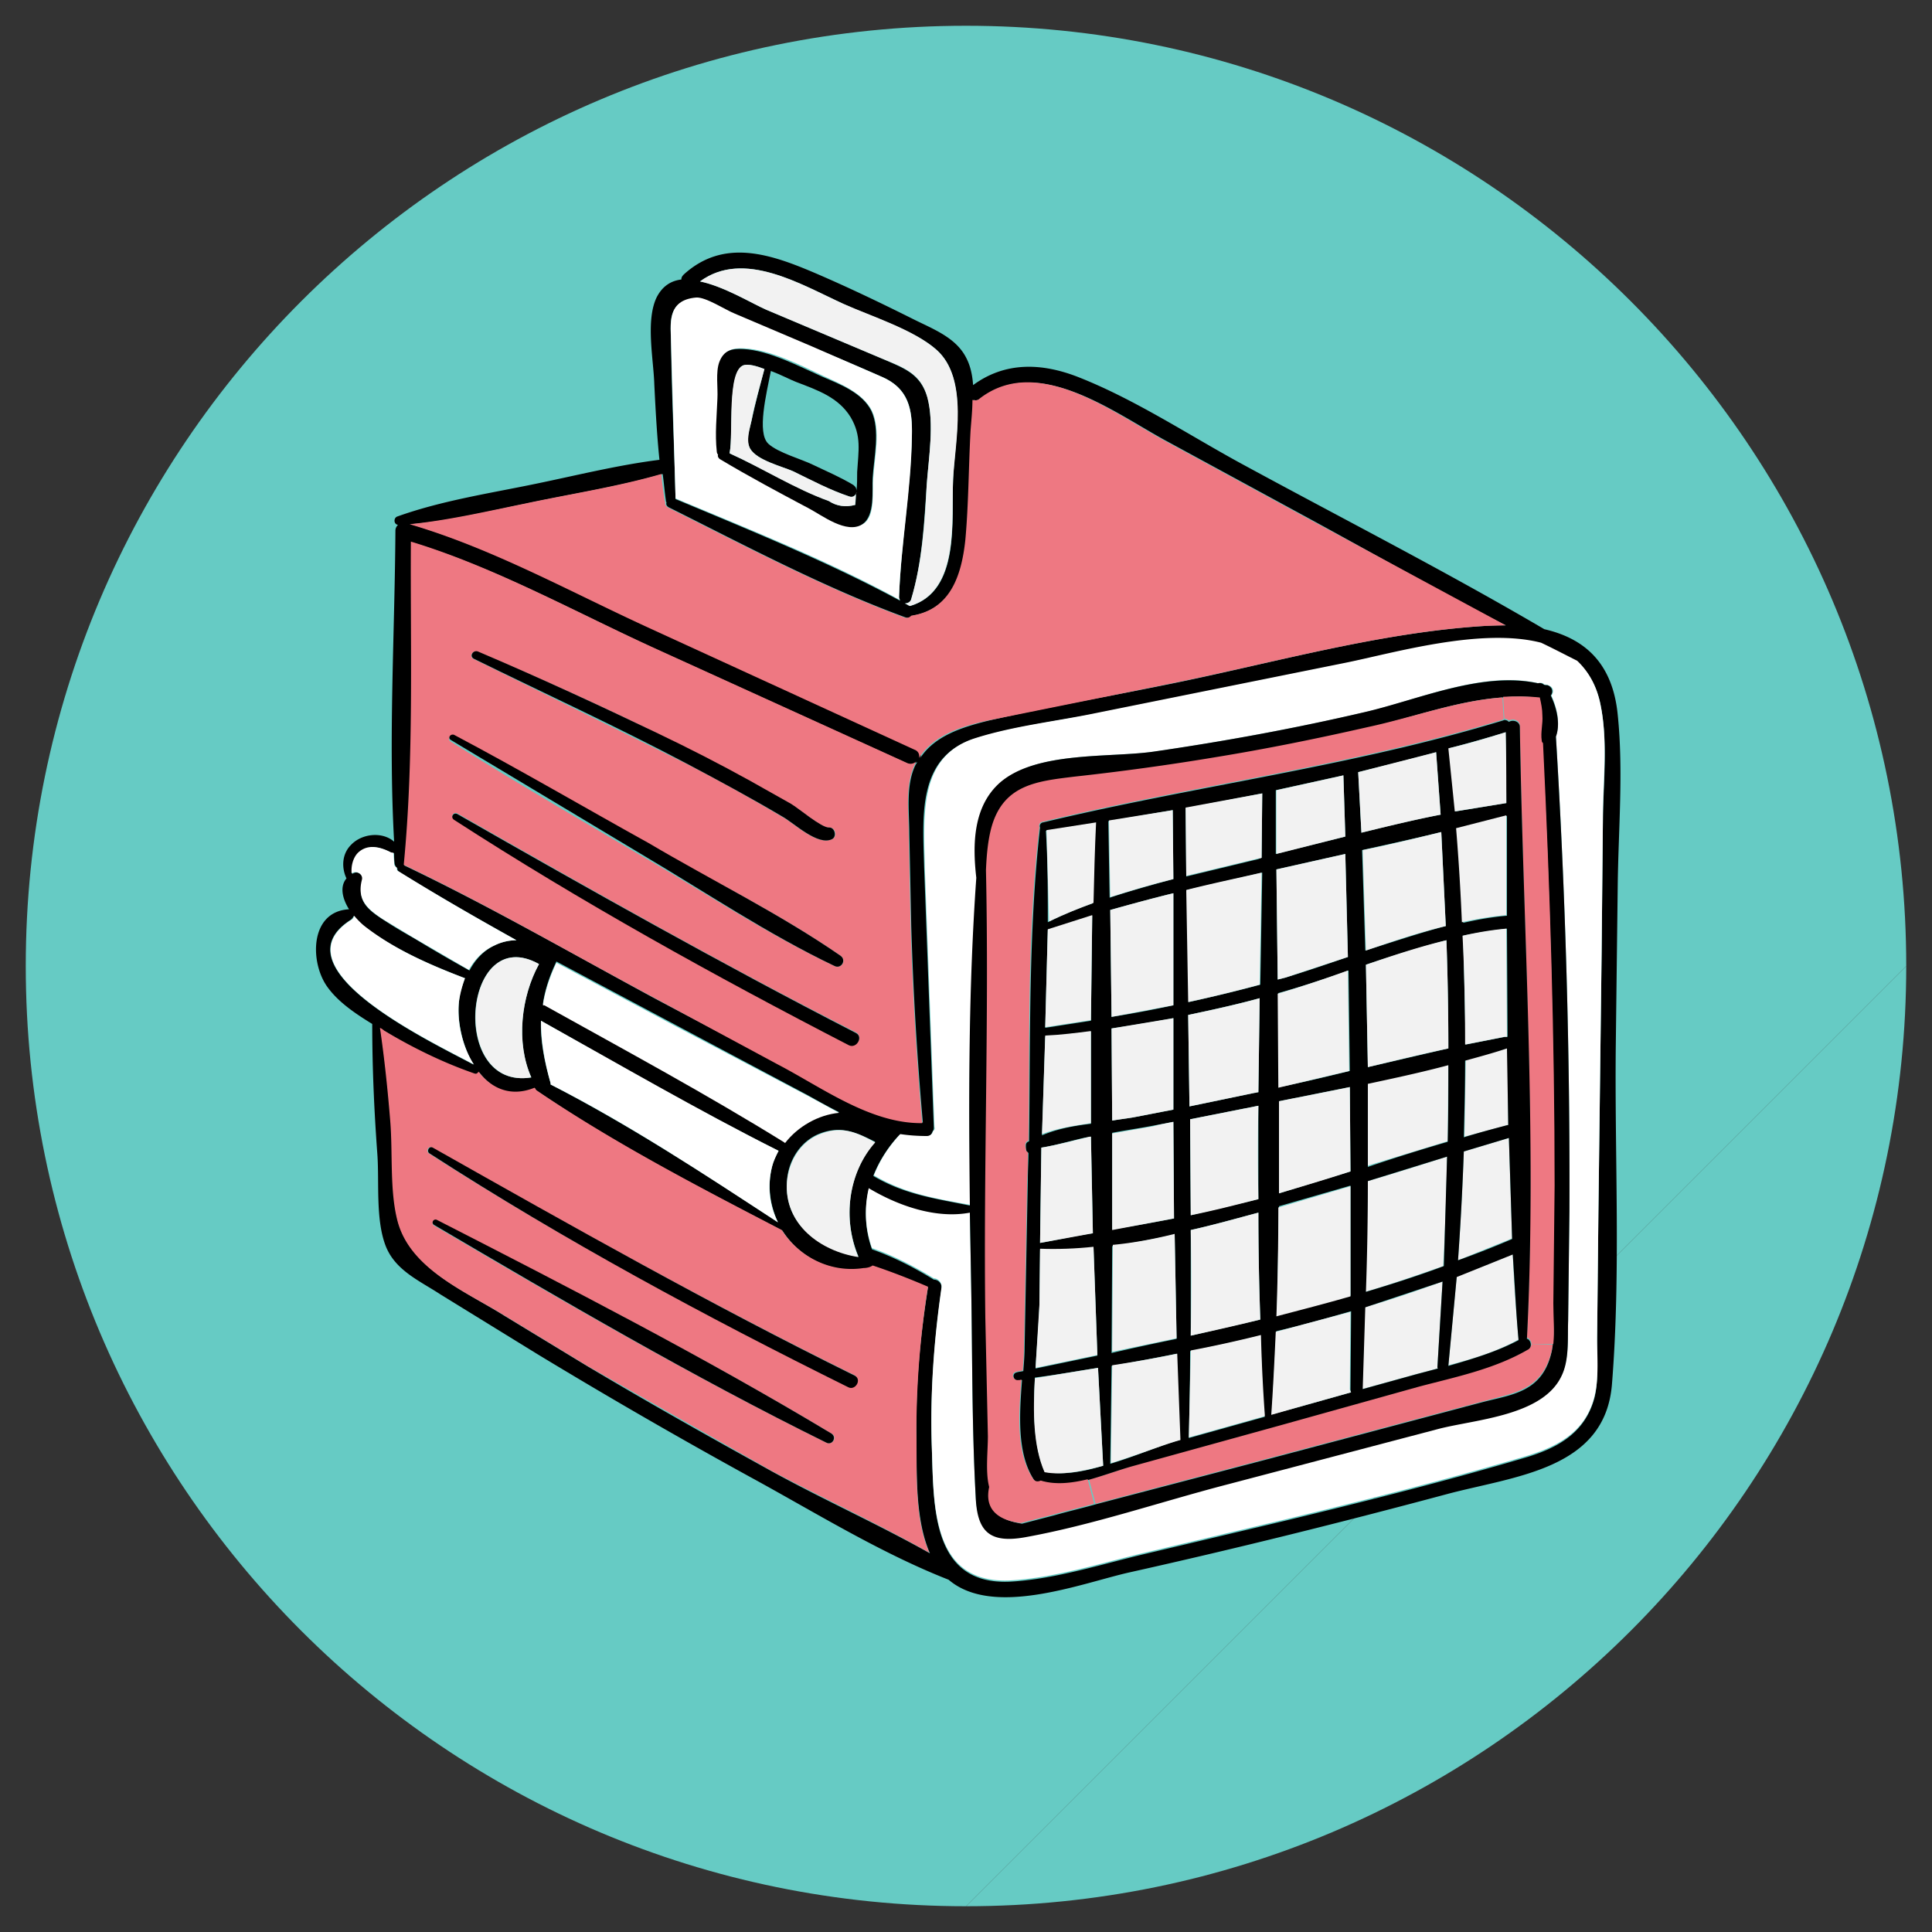
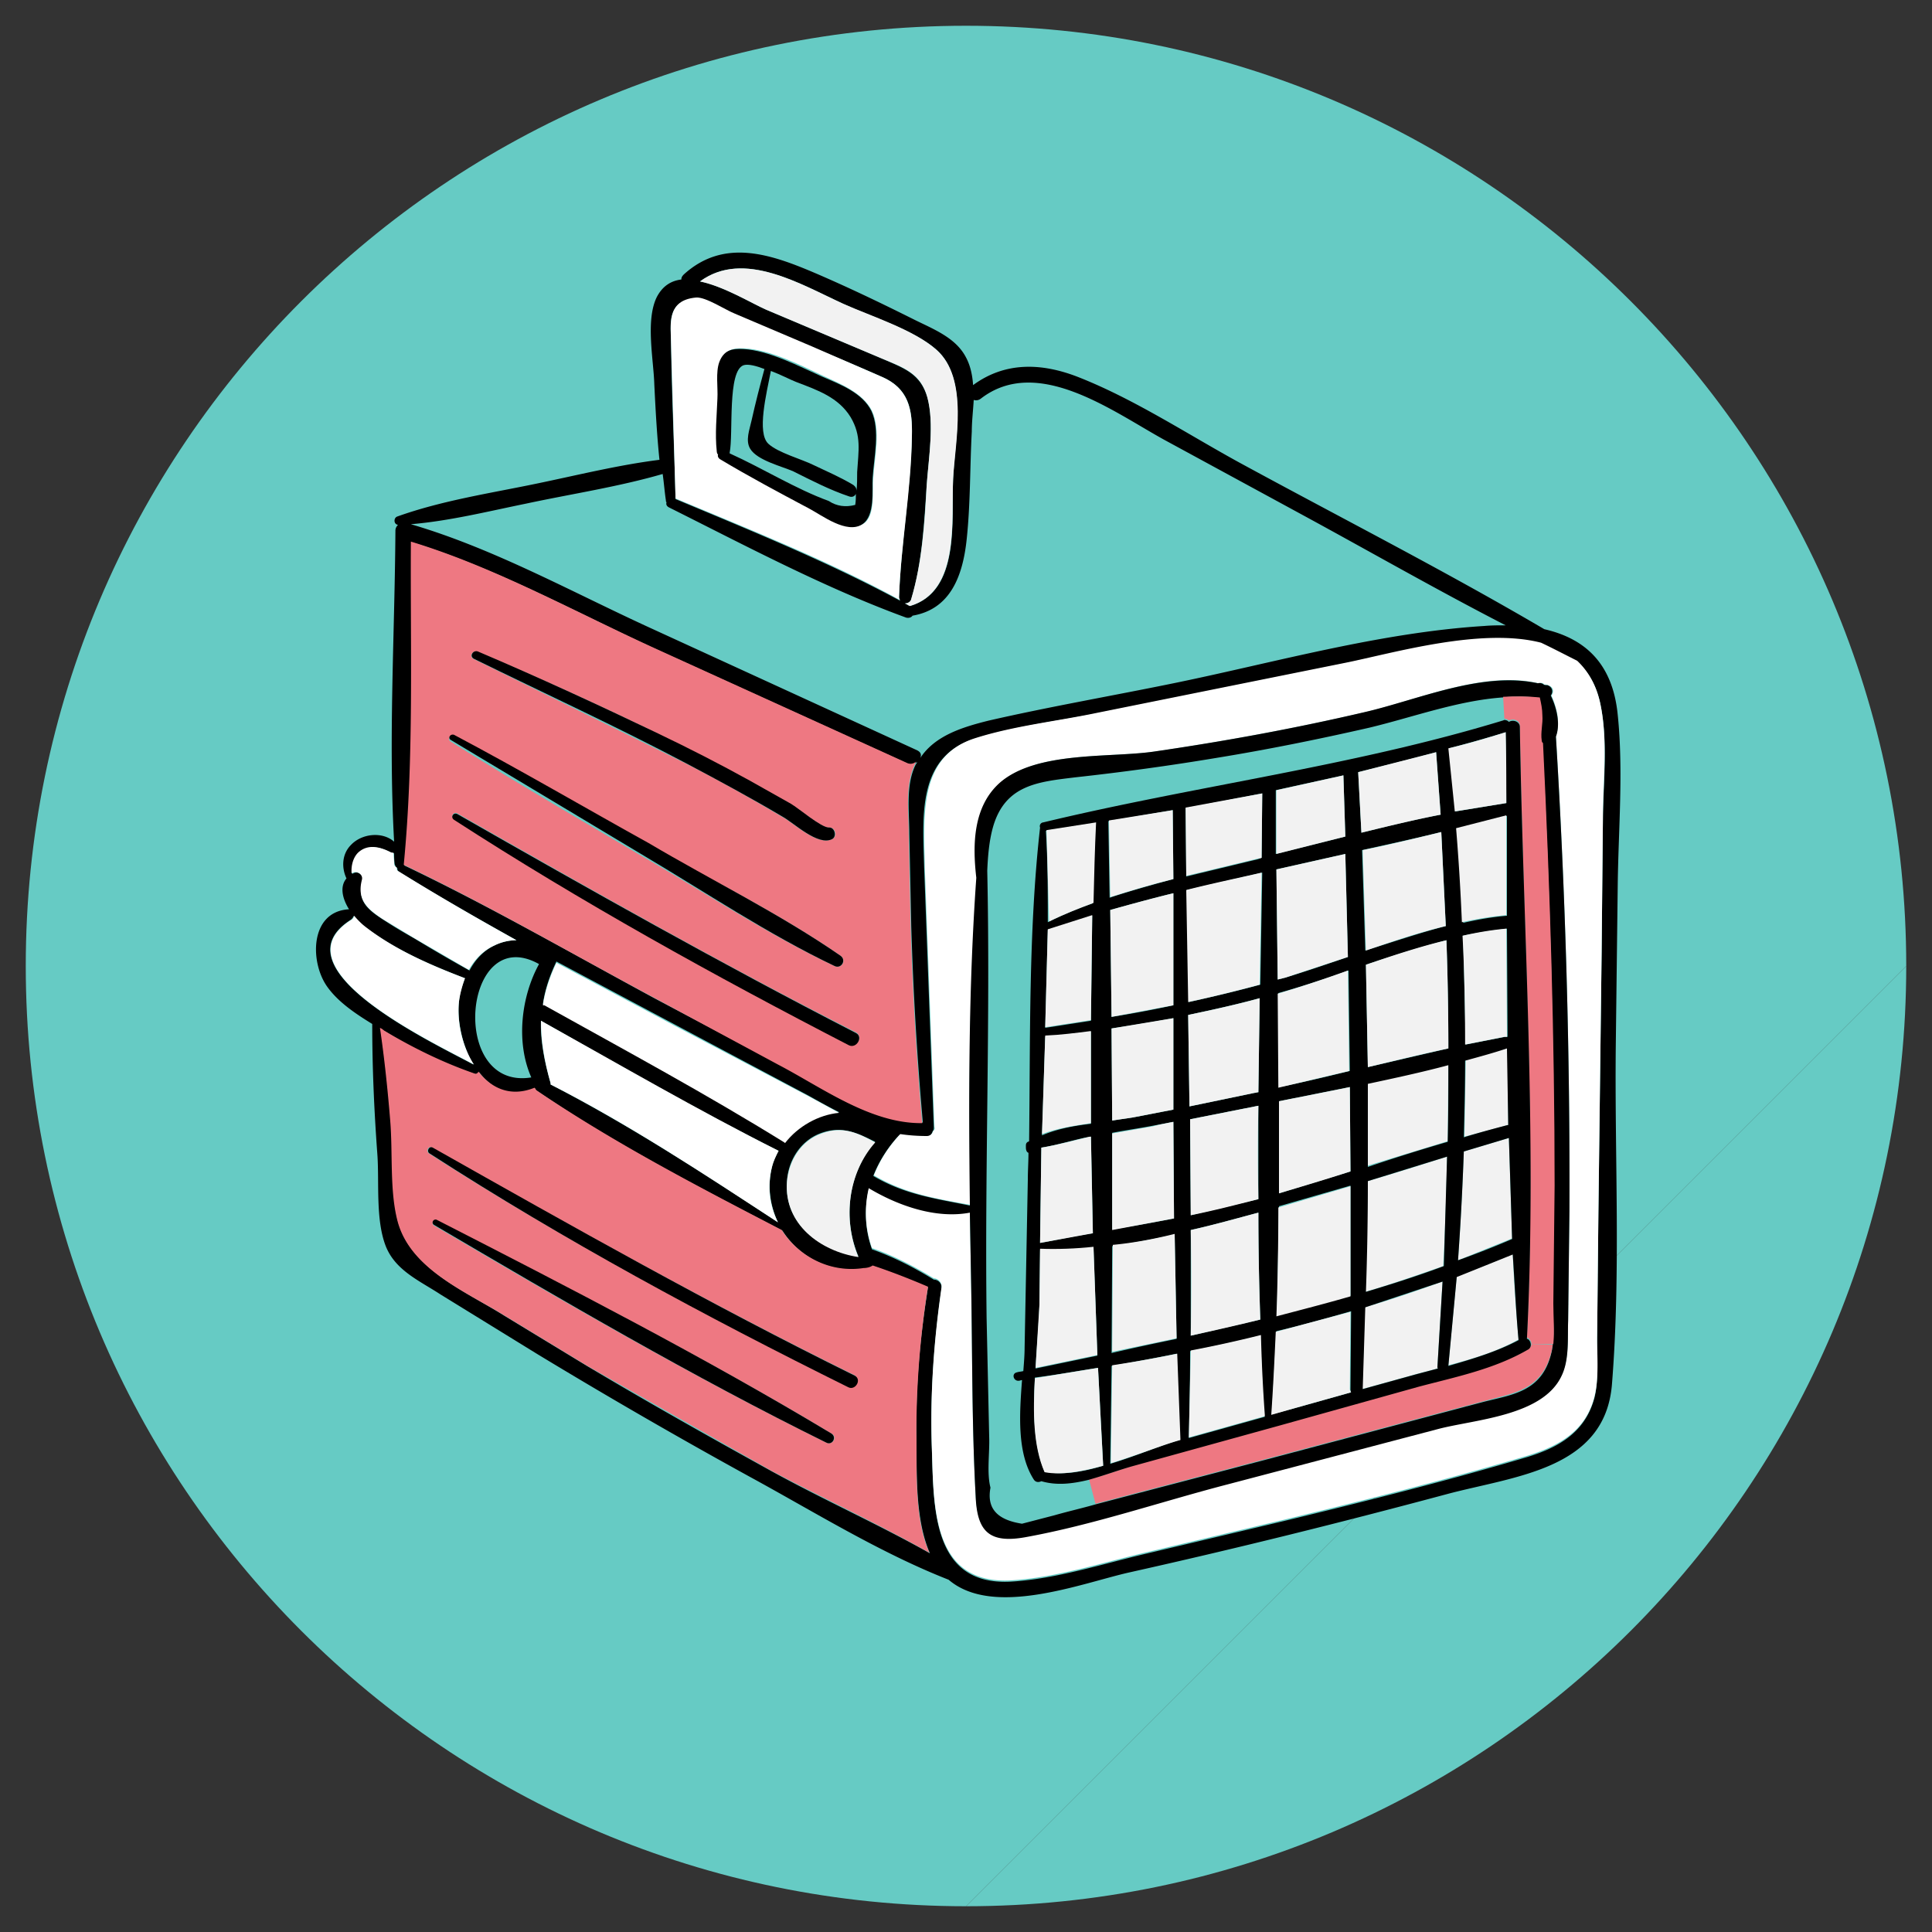
<svg xmlns="http://www.w3.org/2000/svg" width="300" height="300">
  <rect width="100%" height="100%" fill="#333333" stroke="none" />
  <g fill="#66cbc4">
    <path d="M150,296C69.4,296,4,230.6,4,150S69.4,4,150,4s146,65.4,146,146" />
    <path d="M296,150c0,80.6-65.4,146-146,146" />
  </g>
  <path d="M224 199l-.8 13.3v.2l-3.4.9-8.3 2.3c.2-4.2.3-8.5.4-12.7 4.2-1.2 8.2-2.6 12.1-4zm10.9-4.3a287.16 287.16 0 0 0 .9 13.3c-3.4 1.9-7.1 3-10.9 4l1.3-13.8a225.34 225.34 0 0 0 8.7-3.5zm-.1-2.4c0 .1 0 .1 0 0l-8.4 3.4a478.08 478.08 0 0 0 .9-16.9l7-2.1.5 15.6zm-22.4-8.9c4.1-1.2 8.2-2.5 12.3-3.8a491.26 491.26 0 0 1-.6 17c-4 1.4-8 2.8-12.1 4l.4-17.2zm12.5-18.1l-.1 11.9-12.4 3.8v-12.9c4.2-.8 8.4-1.7 12.5-2.8zm9.3 9.4h-.1l-6.7 1.8.2-11.9 6.5-1.9.1 12z" fill="#f2f2f2" />
  <path d="M251.2 111c.9 8.7.1 17.8 0 26.5l-.3 24.7c-.2 17.5.8 35.4-.6 52.8-1.1 13.2-15.1 14.2-25.6 17-16.4 4.4-32.9 8.5-49.5 12.2-7.4 1.7-21 7-27.9 1.1-10.7-4.2-20.8-10.5-30.9-16-11.1-6.1-22-12.4-32.9-19L68.4 201c-3.2-2.1-7-3.7-8.5-7.5-1.6-4.1-1-9.9-1.3-14.2-.5-6.8-.8-13.5-.8-20.3-2.6-1.6-5.3-3.4-7-5.8-2.7-3.8-2.7-11.6 3.3-12h.1c-1-1.6-1.5-3.5-.4-4.8-.8-1.7-.7-3.8.7-5.2 1.7-1.8 4.9-2.1 6.7-.5-.9-16 .1-32.3.2-48.3 0-.3.1-.6.4-.9-.7-.1-.7-1.1-.1-1.3 7-2.5 14.4-3.6 21.6-5.1 6.3-1.3 12.7-2.9 19.1-3.7-.4-3.9-.6-7.7-.8-11.7-.1-3.8-1.4-10 .4-13.6.9-1.7 2.2-2.5 3.8-2.7 0-.3.1-.5.4-.8 6.3-5.7 13.6-3.1 20.6-.1 5.1 2.2 10.1 4.6 15.1 7.1 3 1.5 6.5 2.8 8.1 5.9.7 1.3 1 2.8 1.1 4.3 4.9-3.6 10.5-3.5 16.2-1.3 8.7 3.4 16.9 8.8 25.1 13.3 15.8 8.6 31.9 16.8 47.4 25.9 6.1 1.4 10.6 5.1 11.4 13.3zm-2.3 16c.1-5.8.8-12-.4-17.7-.6-2.9-1.9-5.1-3.7-6.6-1.9-.9-3.8-1.8-5.6-2.8-9.3-2.3-22.9 1.6-30.3 3.1l-38.7 7.8c-6.2 1.2-12.7 2-18.8 3.9-9.1 2.8-8.1 12.2-7.9 20l1.5 40.4c0 .3-.1.5-.2.6-.1.4-.4.8-1 .8-1.4.1-2.8-.1-4.1-.3-1.8 1.9-3.2 4.1-4.1 6.4 4.9 2.9 9.6 3.5 15 4.6v1.3c-5.2 1-11.2-1.1-15.7-3.8-.7 3-.6 6.2.5 9.3 3.4 1.2 6.5 2.8 9.6 4.7.6 0 1.3.5 1.2 1.4-1.2 8.3-1.8 16.7-1.5 25 .3 9 0 21.1 12.2 20.5 7.1-.4 14.4-2.8 21.3-4.4l21.1-5c12.4-3 24.8-6.1 37-9.7 5.3-1.5 9.8-3.8 11.3-9.5.7-2.9.3-6.2.4-9.1l.2-19.5.5-40.4.2-21zm-18.4-29.8c1.1-.1 2.2-.1 3.3-.1-10.5-5.4-20.8-11.3-31.1-16.9l-21.9-11.9c-8-4.4-19.7-13.2-28.5-6.4-.4.3-.8.3-1.1.2-.1 1.7-.3 3.4-.3 4.9-.3 5.6-.2 11.2-.8 16.8s-2.5 10.8-8.4 11.8c-.2.3-.6.4-1 .3-12.6-4.6-24.8-11.1-36.8-17.1-.4-.2-.5-.5-.4-.8-.1-.1-.1-.2-.1-.3-.2-1.3-.3-2.7-.5-4.1-6.9 2-14.2 3.1-21.2 4.6-5.9 1.2-11.9 2.7-17.9 3.2 13 3.8 25.3 10.7 37.6 16.3l41 18.8c.6.3.7.7.5 1.2 2.3-3.5 6.6-4.8 10.6-5.8 9.6-2.2 19.5-3.9 29.2-5.9 15.5-3.2 31.7-7.8 47.8-8.8zM148 74.4c.2-5.8 2.5-15.6-2.6-20.1-3.5-3.1-10.1-5.1-14.4-7.1-6.6-3-15.5-8.5-22.3-3.5 3.8.8 8 3.4 10.3 4.4l18 7.6c3.4 1.5 5.9 2.3 7 6 1.1 4.1.2 9.4-.1 13.6-.4 5.9-.7 12.1-2.4 17.7-.1.5-.6.7-1 .7.3.1.5.3.8.4 7.9-2.3 6.4-13.4 6.7-19.7zm-27.1 90.8c6.8 3.7 14.3 9.2 22.4 9.1a519.62 519.62 0 0 1-1.8-30.5l-.3-14.3c0-3.5-.6-7.6 1-10.8a.76.76 0 0 0 .2-.4c-.3.3-.9.5-1.4.3L102.3 101c-12.5-5.7-25.2-12.8-38.4-16.8-.1 16.6.5 33.6-1.1 50.1v.1C76 140.7 88.7 148 101.6 155l19.3 10.2zm21.4 57.3c-.1-7.6.6-15.1 1.8-22.6a124.52 124.52 0 0 0-8.5-3.3c-.4.3-.9.4-1.4.4h0c-5.2.8-10.1-1.8-12.7-5.9-12.9-6.7-26.1-13.5-38.1-21.7-.2-.1-.3-.3-.3-.4-3.7 1.6-6.6.2-8.7-2.5-.1.2-.4.4-.6.3-5-1.6-9.6-3.9-14.1-6.7-.2-.1-.4-.2-.6-.4.7 4.8 1.2 9.6 1.6 14.5s-.1 10.6 1.1 15.4c2 7.5 10.5 10.9 16.5 14.7l13 7.9c9.4 5.6 19 11 28.6 16.3 8 4.4 16.5 8.2 24.5 12.7-2.4-5.5-2-12.9-2.1-18.7zm-.7-154.8c.1-4.2-.5-7.4-4.7-9.2-3.6-1.6-7.2-3.1-10.8-4.6l-12-5.1c-1.5-.6-4.5-2.6-6-2.5-4.8.4-3.9 4.3-3.9 7.1.1 8 .5 16 .7 24.1 11.7 4.9 23.8 9.8 34.9 15.8-.1-.1-.2-.3-.2-.5.3-8.4 1.8-16.7 2-25.1zm-8.3 127.4c-2.5-5.9-1.6-13 2.6-17.8-2.8-1.4-5.1-2.5-8.3-1.4s-5.2 4.2-5.4 7.5c-.5 6.7 5.2 10.8 11.1 11.7zm-3-22.4c-1.6-.8-3.2-1.7-4.8-2.6L105 159.2l-18.6-9.9c-1.1 2.3-1.8 4.5-2.1 6.6.1 0 .3 0 .4.1 12.4 6.9 25 13.7 37.1 21.2.1 0 .1.1.1.1 2-2.5 5.2-4.3 8.4-4.6zm-9.4 6c-12.6-6.3-24.7-13.3-36.9-20.2-.1 3.1.5 6.2 1.5 9.7v.2c12.2 6.3 23.9 13.9 35.3 21.4-1.2-2.6-1.7-5.6-.9-8.7.2-.8.6-1.7 1-2.4zm-37.2-29c-11.8-6.6-14.1 19.7-1.2 17.6-2.4-5.4-1.6-12.5 1.2-17.6zm-6.9-2.9c1-.5 2.2-.8 3.4-.8-6.1-3.4-12.2-6.9-18.2-10.6-.3-.2-.3-.4-.3-.6-.2-.1-.3-.3-.4-.6-.1-.6-.1-1.1-.1-1.7-.2 0-.3 0-.5-.1-1.6-.9-3.5-1.3-5 .1-.8.8-1.1 2-1 3.2.1 0 .1-.1.2-.1.7-.4 1.6.3 1.4 1.1-.9 3.1.7 4.5 3.2 6.1 1.5 1 3.2 2 4.8 2.9 2.8 1.7 5.7 3.4 8.6 5 .9-1.7 2.2-3.1 3.9-3.9zm-5.5 8.5c.1-1.2.5-2.3.9-3.4-5.5-2.1-11-4.5-15.7-8.1-.5-.4-1.1-.9-1.6-1.6 0 .2-.2.4-.4.6-11.9 7.5 12.5 19 19 22.5-1.7-2.9-2.6-6.9-2.2-10z" />
  <path d="M248.5 109.3c1.2 5.7.4 11.9.4 17.7l-.2 20.8-.5 40.4-.2 19.5c0 2.9.3 6.3-.4 9.1-1.4 5.7-6 8-11.3 9.5-12.2 3.6-24.6 6.7-37 9.7l-21.1 5c-6.9 1.6-14.2 4-21.3 4.4-12.2.6-11.9-11.5-12.2-20.5-.3-8.4.3-16.7 1.5-25 .1-.8-.6-1.4-1.2-1.4-3.1-1.9-6.2-3.5-9.6-4.7-1.1-3.1-1.2-6.3-.5-9.3 4.5 2.7 10.4 4.8 15.7 3.8l.2 11c.2 11 .1 22 .7 32.9.3 5.5 2.2 7.4 7.7 6.4 10.5-2 21-5.5 31.4-8.2l32.7-8.6c5.8-1.5 16.3-2 19.2-8.3 1.2-2.6.9-5.8 1-8.5l.2-17a1133.28 1133.28 0 0 0-2.1-73.7c.7-1.9.2-4.3-.7-6.3.4-.5.4-1.3-.5-1.6-.2-.1-.4-.1-.6-.1-.2-.3-.6-.3-.9-.2-8.7-2-18.7 2.6-27 4.5-10.8 2.5-21.7 4.5-32.6 6.1-6.9 1-18.3-.1-23.9 4.8-4.2 3.7-4.3 9.5-3.7 14.8-1.2 16.9-1.3 33.9-1 50.8-5.4-1-10.1-1.7-15-4.6.9-2.3 2.3-4.5 4.1-6.4 1.3.2 2.7.3 4.1.3.6 0 .9-.4 1-.8.2-.1.3-.3.2-.6l-1.5-40.4c-.1-7.8-1.1-17.2 7.9-20 6-1.9 12.6-2.6 18.8-3.9l38.7-7.8c7.4-1.5 21-5.5 30.3-3.1 1.9.9 3.8 1.9 5.6 2.8 1.7 1.6 3 3.8 3.6 6.7z" fill="#fff" />
  <path d="M241.6 114.4c1.5 24.5 2.2 49.1 2.1 73.7l-.2 17c-.1 2.7.2 6-1 8.5-2.9 6.3-13.5 6.8-19.2 8.3l-32.7 8.6c-10.4 2.7-20.9 6.3-31.4 8.2-5.6 1-7.5-.9-7.7-6.4-.6-11-.5-22-.7-32.9l-.2-11v-1.3c-.2-17-.2-33.9 1-50.8-.6-5.2-.5-11.1 3.7-14.8 5.7-4.9 17.1-3.8 23.9-4.8 11-1.6 21.9-3.6 32.6-6.1 8.3-1.9 18.3-6.4 27-4.5a.96.96 0 0 1 .9.2c.2.1.4.1.6.1.8.3.9 1.1.5 1.6 1 2.1 1.5 4.5.8 6.4zm-.3 69.8a1312.6 1312.6 0 0 0-1.8-68.7c-.1-.1-.1-.2-.2-.4-.2-1.3.2-2.6.1-3.9-.1-1-.2-1.9-.4-2.8-1.9-.3-3.8-.3-5.7-.1-7 .5-14 3.1-20.7 4.7-7.9 1.8-15.8 3.4-23.8 4.7-7.2 1.2-14.5 2.2-21.8 3-5.7.7-10.9 1.1-12.8 7.7-.6 2.1-.8 4.5-.9 6.8.5 23.2-.4 46.3-.1 69.5l.4 18.4c.1 2.4-.4 5.6.2 7.9-.6 3.2 1 5 4.9 5.6l5-1.3c2.1-.6 4.3-1.1 6.4-1.7l26.3-6.9 33.9-9c4.7-1.2 9.4-1.6 10.7-8.1 0-.2.1-.5.1-.7.3-2 0-4.5 0-6.3l.2-18.4z" />
  <g fill="#ee7882">
    <path d="M239.6 115.4c1.1 22.9 1.8 45.8 1.8 68.7l-.2 18.3c0 1.9.2 4.3 0 6.3h-3.4c0-.4-.3-.9-.7-1 1.5-31.5-.6-63.5-1.1-95 0-.9-1.1-1.2-1.7-.8-.2-.2-.4-.3-.7-.3l-.2-3.4c1.9-.1 3.8-.1 5.7.1.2.9.4 1.8.4 2.8.1 1.3-.3 2.6-.1 3.9 0 .2.1.3.2.4z" />
    <path d="M241.1 208.8c0 .2-.1.5-.1.7-1.4 6.5-6.1 6.8-10.7 8.1l-33.9 9-26.3 6.9-1-3.8c2.4-.6 4.8-1.5 7.1-2.2l22.8-6.3 21.5-6c5.7-1.6 11.6-2.8 16.8-5.7.3-.2.5-.5.5-.8l3.3.1z" />
  </g>
  <path d="M237.7 208.8a.82.82 0 0 1-.5.8c-5.2 3-11.1 4.2-16.8 5.7l-21.5 6-22.8 6.3c-2.2.6-4.6 1.5-7.1 2.2-2.5.6-4.9.9-7.3.2-.4.2-.9.2-1.2-.3-2.6-4.1-2.2-10.1-1.8-15.4-.2 0-.3.1-.5.1-.8.1-1.2-1.1-.3-1.3.3-.1.6-.1 1-.2.1-1.3.2-2.5.2-3.6l.5-26.1c0-1.4.1-2.8.1-4.2-.1 0-.3-.2-.3-.3-.1-.2-.1-.4-.1-.7s0-.5.3-.7c.1 0 .2-.1.2-.1.2-16.2-.1-32.7 1.7-48.7a.59.59 0 0 1 .5-.8c23.7-5.7 48-8.7 71.3-15.8.1 0 .2-.1.3-.1.3 0 .5.1.7.3.6-.4 1.7-.1 1.7.8.5 31.5 2.7 63.5 1.1 95 .3 0 .6.5.6.9zm-1.9-.7c-.4-4.4-.6-8.9-.9-13.3l-8.7 3.5-1.3 13.8c3.8-1.1 7.5-2.2 10.9-4zm-1-15.7l-.5-15.7-7 2.1c-.2 5.7-.5 11.3-.9 16.9a145.88 145.88 0 0 0 8.4-3.3zm-.7-17.7h.1l-.2-11.9c-2.1.7-4.3 1.3-6.5 1.9 0 4-.1 7.9-.2 11.9 2.3-.7 4.5-1.3 6.8-1.9zm-.4-13.7h.4l-.1-16.8c-2.3.3-4.5.6-6.8 1.1l.4 16.9 6.1-1.2zm.3-18.8v-15.5l-7.7 2c.4 4.8.7 9.7.9 14.6 2.2-.5 4.4-.9 6.8-1.1zm-.1-17.5l-.1-11c-2.9.9-5.8 1.7-8.8 2.5.4 3.2.7 6.5 1 9.8l7.9-1.3zm-9.1 52.6c.1-4 .1-7.9.1-11.9-4.1 1.1-8.3 2-12.5 2.9v12.9c4.1-1.4 8.3-2.7 12.4-3.9zm.1-14.5c0-5.6-.1-11.2-.3-16.8-4.2 1.1-8.3 2.4-12.5 3.8l.3 15.9 12.5-2.9zm-.2 16.8l-12.3 3.8a493.33 493.33 0 0 1-.3 17.2c4-1.2 8.1-2.5 12.1-4l.5-17zm-.2-35.8l-.7-14.6c-4.1 1-8.2 1.9-12.3 2.8l.5 15.6c4.2-1.3 8.3-2.7 12.5-3.8zm-1.3 68.5l.8-13.3-12 4-.4 12.7 8.3-2.3 3.4-.9c-.1-.1-.1-.1-.1-.2zm.5-85.8l-.7-9.7c-4 1.1-8.1 2.1-12.1 3.1l.5 9.4c4-1 8.1-2 12.3-2.8zm-22.8 92.2l8.9-2.5c-.1-.1-.1-.3-.1-.5l.1-12.1c-3.8 1.1-7.7 2.2-11.6 3.1l-.7 12.9 3.4-.9zm8.8-17.5v-17.1l-11.1 3.2-.3 16.9a239.52 239.52 0 0 0 11.4-3zm0-19.3l-.1-13.1-11 2.2v14.3l11.1-3.4zm-.1-15.6l-.2-15.6c-3.6 1.3-7.3 2.5-10.9 3.5l.1 14.6c3.6-.7 7.3-1.6 11-2.5zm-.3-17.7l-.4-16-10.7 2.4.2 17.1 1.2-.3c3.3-1 6.5-2.1 9.7-3.2zm-.4-18.7l-.3-9.5-10.5 2.3v.1 9.8l10.8-2.7zm-24.3 93.4l11.8-3.3c0-.1-.1-.1-.1-.2-.3-4.1-.4-8.2-.6-12.4-3.6.9-7.3 1.7-10.9 2.4 0 4.5-.1 9-.2 13.5zm11.3-90.1l.1-10-11.9 2.3.1 10.6 11.2-2.7c.2-.1.4-.2.5-.2zm-.2 19.7l.3-17.4-11.7 2.7.3 17.4c3.6-.8 7.4-1.7 11.1-2.7zm-.3 16.7l.2-14.6c-3.7 1-7.3 1.8-11.1 2.6l.2 14.2 10.1-2.1c.2 0 .4-.1.6-.1zm.3 35.3a459.53 459.53 0 0 1-.3-16.6c-3.4.9-6.9 1.9-10.5 2.7v16.4l10.8-2.5zm-.3-18.7v-14.5l-10.6 2.1.1 14.9 10.5-2.5zm-12.2 37.4l-.5-13.4c-3.4.7-6.7 1.3-10.1 1.9l-.2 15.2c4-1.2 7.9-2.9 10.8-3.7zm-.5-15.7l-.3-16.2c-3.2.7-6.4 1.3-9.7 1.8l-.1 16.6c3.4-.8 6.7-1.5 10.1-2.2zm-.4-18.7l-.1-15-3.2.6c-2.1.4-4.2.7-6.3 1.1v15c3.2-.5 6.5-1.1 9.6-1.7zm-.1-16.9v-14.2c-3.2.6-6.4 1.1-9.6 1.6l.1 14.3c1.1-.2 2.2-.3 3.3-.5l6.2-1.2zm0-16.2v-17.4c-3.3.8-6.5 1.7-9.8 2.6l.2 16.6c3.2-.5 6.4-1.1 9.6-1.8zm0-19.6l-.1-10.7-10 1.7v.1l.2 11.8c3.3-1.1 6.6-2 9.9-2.9zm-10.9 91.1l-.8-15.2c-3.3.5-6.5 1.1-9.8 1.5-.3 5.3-.2 10.6 1.5 14.6 2.6.6 5.8.1 9.1-.9zm-10.5-15.1l9.6-2-.6-16.7c-2.8.3-5.5.4-8.3.3l-.1 8.7c-.1 2.8-.4 6.2-.6 9.7zm9.3-84.7l-7.7 1.2c.3 4.7.3 9.5.3 14.2a59.28 59.28 0 0 1 6.9-2.9l.5-12.5zm-.4 63.7l-.3-15c-.2 0-.4.1-.6.1-.9.1-5 1.3-7.1 1.6l-.2 14.8c2.8-.5 5.5-1.1 8.2-1.5zm-.3-33l.2-16.3-6.9 2.2-.4 15.2 7.1-1.1zm0 16v-14.3l-7.1.8-.5 15.3c2.3-1 5-1.5 7.6-1.8z" />
  <path d="M234 161h-.4l-6.1 1.2c0-5.6-.1-11.3-.4-16.9 2.2-.5 4.5-.9 6.8-1.1l.1 16.8zm-.1-34.4v15.5c-2.3.2-4.6.6-6.9 1.1a357.33 357.33 0 0 0-.9-14.6l7.8-2zm-.1-12.9c.1 3.7.1 7.3.1 11l-8 1.3-1-9.8c3-.7 6-1.6 8.9-2.5z" fill="#f2f2f2" />
-   <path d="M233.8 97.1l-3.3.1c-16.1 1-32.3 5.6-48 8.8l-29.2 5.9c-4 .9-8.3 2.2-10.6 5.8.1-.4 0-.9-.5-1.2l-41-18.8c-12.3-5.6-24.6-12.5-37.6-16.3 6-.6 12-2 17.9-3.2 7-1.5 14.3-2.6 21.2-4.6.1 1.4.3 2.7.5 4.1 0 .1.1.2.1.3-.1.3.1.6.4.8 12 6 24.3 12.5 36.8 17.1.4.1.7 0 1-.3 6-.9 7.8-6.1 8.4-11.8.5-5.5.5-11.2.8-16.8.1-1.5.3-3.2.3-4.9.4.1.8.1 1.1-.2 8.9-6.9 20.5 2 28.5 6.4l21.9 11.9 31.3 16.9zm-.5 11.2l.2 3.4c-.1 0-.2 0-.3.1-23.4 7.1-47.6 10.1-71.3 15.8a.59.59 0 0 0-.5.8c-1.9 16-1.5 32.5-1.7 48.7-.1 0-.1.1-.2.1-.2.1-.3.4-.3.7 0 .2.1.4.1.7 0 .1.2.3.3.3 0 1.4 0 2.8-.1 4.2l-.5 26.1c0 1.1-.1 2.4-.2 3.6-.3.1-.6.1-1 .2-.9.2-.5 1.4.3 1.3.2 0 .3 0 .5-.1-.4 5.3-.9 11.3 1.8 15.4.3.5.8.5 1.2.3 2.3.7 4.8.4 7.3-.2l1 3.8c-2.1.6-4.3 1.1-6.4 1.7l-5 1.3c-3.9-.5-5.6-2.4-4.9-5.6-.6-2.3-.2-5.5-.2-7.9l-.4-18.4c-.3-23.2.6-46.4.1-69.5.1-2.3.3-4.7.9-6.8 1.9-6.5 7.1-7 12.8-7.7 7.3-.8 14.6-1.8 21.8-3 8-1.3 15.9-2.9 23.8-4.7 7-1.5 13.9-4.1 20.9-4.6z" fill="#ee7882" />
  <g fill="#f2f2f2">
    <path d="M224.6 146c.2 5.6.3 11.2.3 16.8-4.2.9-8.3 1.9-12.5 2.9l-.3-15.9c4.1-1.4 8.3-2.8 12.5-3.8zm-.8-16.8l.7 14.6c-4.2 1-8.3 2.4-12.4 3.8l-.5-15.6c4-.8 8.1-1.8 12.2-2.8zm-.8-12.4l.7 9.7c-4.1.8-8.2 1.8-12.3 2.8l-.5-9.4 12.1-3.1zm-13.2 99.4l-8.9 2.5-3.5 1c.3-4.3.5-8.6.7-12.9l11.6-3.1-.1 12.1c.1.1.1.3.2.4zm-.1-32v17.1c-3.8 1.1-7.7 2.1-11.5 3.1a476.28 476.28 0 0 0 .3-16.9l11.2-3.3zm-.1-15.4l.1 13.1c-3.7 1.2-7.4 2.3-11.1 3.4V171l11-2.2zm-.3-18.1l.2 15.6-11 2.6-.1-14.6c3.7-1.1 7.3-2.3 10.9-3.6zm-.4-18.1l.4 16-9.7 3.2-1.2.3-.2-17.1 10.7-2.4zm-.3-12.2l.3 9.5-10.7 2.7v-9.8-.1l10.4-2.3zm-12.2 99.5l-11.8 3.3.3-13.5c3.7-.7 7.3-1.5 10.9-2.4a263.57 263.57 0 0 0 .6 12.4v.2zm-.4-96.7l-.1 10c-.2.1-.4.1-.5.1l-11.2 2.7-.1-10.6 11.9-2.2zm-.1 12.3l-.3 17.4c-3.7 1-7.4 1.9-11.1 2.7l-.3-17.4c3.9-1 7.8-1.8 11.7-2.7z" />
    <path d="M195.6 155l-.2 14.6c-.2 0-.4.1-.6.1l-10.1 2.1-.2-14.2c3.8-.8 7.5-1.6 11.1-2.6zm-.2 33.3a459.53 459.53 0 0 0 .3 16.6c-3.6.9-7.2 1.7-10.8 2.5.1-5.4.1-10.9 0-16.4 3.6-.8 7.1-1.8 10.5-2.7zm0-16.6c-.1 4.8-.1 9.7 0 14.5-3.5.9-7 1.8-10.5 2.5l-.1-14.9 10.6-2.1zm-12.6 38.5l.5 13.4c-2.9.8-6.8 2.4-10.8 3.6l.2-15.2c3.3-.5 6.7-1.1 10.1-1.8zm-.4-18.6l.3 16.2-10 2.1.1-16.6c3.2-.3 6.4-.9 9.6-1.7zm-.2-17.4l.1 15-9.6 1.8v-15l6.3-1.1c1.1-.3 2.2-.5 3.2-.7zm0-16.1v14.2l-6.2 1.2-3.3.5-.1-14.3 9.6-1.6zm0-19.4v17.4l-9.6 1.8-.2-16.6c3.2-.9 6.5-1.8 9.8-2.6z" />
    <path d="M182.1 125.8l.1 10.7c-3.3.8-6.6 1.8-9.8 2.8l-.2-11.8v-.1l9.9-1.6zm-11.6 86.6l.8 15.2c-3.3.9-6.5 1.5-9.1 1-1.8-4.1-1.8-9.4-1.5-14.6l9.8-1.6zm-.1-2l-9.6 2 .6-9.8.1-8.7c2.7.1 5.5 0 8.3-.3l.6 16.8z" />
    <path d="M162.5 128.9l7.7-1.2c-.2 4.1-.3 8.3-.4 12.5-2.4.9-4.7 1.8-6.9 2.9l-.4-14.2zm6.9 47.6l.3 15-8.2 1.5.2-14.8c2.1-.3 6.2-1.4 7.1-1.6.3-.1.4-.1.6-.1zm.2-34.4l-.2 16.3-7.1 1.1.4-15.2 6.9-2.2zm-.2 18v14.3c-2.6.4-5.3.8-7.6 1.7l.5-15.3c2.4-.1 4.7-.4 7.1-.7zm-24-105.8c5.1 4.5 2.9 14.3 2.6 20.1-.3 6.3 1.1 17.4-6.7 19.7-.3-.1-.5-.3-.8-.4.4 0 .9-.2 1-.7 1.7-5.7 2.1-11.9 2.4-17.7.3-4.2 1.2-9.5.1-13.6-1-3.7-3.6-4.6-7-6l-18-7.6c-2.3-1-6.5-3.6-10.3-4.4 6.8-5 15.7.5 22.3 3.5 4.3 1.9 10.9 4 14.4 7.1z" />
  </g>
  <path d="M143.2 174.4c-8 .1-15.5-5.5-22.4-9.1l-19.3-10.4c-12.9-6.9-25.6-14.3-38.8-20.6v-.1c1.6-16.5 1-33.5 1.1-50.1 13.2 4 25.8 11.1 38.4 16.8l38.7 17.6c.5.2 1 .1 1.4-.3a.76.76 0 0 0-.2.4c-1.6 3.3-1 7.3-1 10.8l.3 14.3c.3 10.3.9 20.5 1.8 30.7zm-11.4-12.2c1.2.6 2.3-1.2 1.1-1.9-21-10.7-41.4-22.3-61.9-34-.6-.3-1.1.5-.5.9 19.8 12.8 40.4 24.2 61.3 35zm-2.2-12.2c1.1.5 1.9-.9.9-1.6-9.4-6.5-19.9-11.7-29.9-17.3l-30.2-16.8c-.5-.3-.9.5-.5.8 9.7 6.1 19.7 11.9 29.7 17.8 9.9 5.7 19.6 12.2 30 17.1zm-.4-19.7c.9-.4.5-1.9-.5-1.8-1.1.1-4.7-3-6-3.7l-6.4-3.6-14.2-7.3c-9.2-4.5-18.5-8.7-27.9-12.7-.8-.3-1.4.7-.7 1.1l32.9 16.2c5.1 2.6 10.1 5.4 15 8.3 1.9 1 5.5 4.6 7.8 3.5zm14.9 69.5a142.51 142.51 0 0 0-1.8 22.6c.1 5.8-.4 13.2 2 18.7-8-4.5-16.4-8.4-24.5-12.7l-28.6-16.3-13-7.9c-6-3.7-14.6-7.2-16.5-14.7-1.2-4.7-.7-10.4-1.1-15.4-.4-4.9-.9-9.7-1.6-14.5.2.1.4.2.6.4 4.5 2.7 9.2 5 14.1 6.7.3.1.5-.1.6-.3 2 2.6 5 4 8.7 2.5.1.1.2.3.3.4 12.1 8.2 25.2 15 38.1 21.7 2.6 4.1 7.5 6.7 12.7 5.9h0c.4 0 1-.1 1.4-.4 3 1 5.8 2.1 8.6 3.3zm-12.5 15.5c1.2.6 2.2-1.2 1-1.8-22.3-11-43.9-23.1-65.5-35.3-.6-.3-1 .5-.5.9 20.9 13.4 42.9 25.2 65 36.2zm-3.3 8.7c1 .5 1.8-.9.8-1.4-19.8-11.9-40.7-22.6-61.3-33.1-.5-.3-.9.5-.4.8 19.9 11.7 40.2 23.5 60.9 33.7z" fill="#ee7882" />
  <path d="M136.9 58.5c4.2 1.8 4.8 5.1 4.7 9.2-.1 8.4-1.7 16.7-2 25 0 .2.1.4.2.5-11.1-6.1-23.2-10.9-34.9-15.8l-.7-24.1c0-2.8-.8-6.7 3.9-7.1 1.5-.1 4.5 1.9 6 2.5l12 5.1 10.8 4.7zm-1.3 15.7c.2-3.2 1.2-7.4-.2-10.4-1.4-2.8-4.9-4.2-7.5-5.4-3.6-1.7-8.3-4.1-12.3-4.3-1.8-.1-3 .2-3.7 2-.6 1.6-.3 4.1-.3 5.7-.1 2.7-.4 5.5-.1 8.2 0 .2.1.3.2.5-.1.3 0 .5.3.7 4.6 2.7 9.2 5.3 13.9 7.7 1.9 1 5.8 4 8.2 2.4 1.9-1.2 1.3-5.2 1.5-7.1z" fill="#fff" />
  <path d="M133 76.2c.1-.9.1-2 .1-2.9.2-3.3.7-5.6-1-8.5-1.9-3.1-5.1-4.2-8.5-5.5-.8-.3-2.3-1.1-3.9-1.7-.7 3.6-2.2 9.6-.4 11.3 1.5 1.4 5.2 2.4 7 3.3 2.1 1 4.2 1.9 6.2 3.1.4.3.5.6.5.9zm2.3-12.4c1.4 3 .4 7.2.2 10.4-.1 1.9.4 5.9-1.6 7.2-2.4 1.6-6.3-1.4-8.2-2.4-4.7-2.5-9.4-5-13.9-7.7-.3-.2-.4-.5-.3-.7-.1-.1-.2-.3-.2-.5-.3-2.7 0-5.5.1-8.2.1-1.7-.3-4.1.3-5.7.7-1.8 1.9-2.1 3.7-2 4 .2 8.7 2.7 12.3 4.3 2.8 1.2 6.2 2.5 7.6 5.3zm-2.4 12.9c0-.1 0-.2.1-.3-.1.5-.5.9-1.1.7-3-1-5.9-2.5-8.7-3.9-1.8-.8-5.6-1.7-6.7-3.5-.8-1.3-.1-3 .2-4.4.6-2.7 1.3-5.4 2-8-1.3-.5-2.5-.8-3.2-.6-2.6.8-1.6 10.7-2.2 13.6v.1c5.1 2.3 10.2 5.5 15.4 7.4 1.2.8 2.6 1 4.1.6.1-.6.1-1.2.1-1.7zm0 83.7c1.2.6.1 2.5-1.1 1.9-20.9-10.8-41.5-22.2-61.3-35-.6-.4-.1-1.2.5-.9 20.5 11.7 40.9 23.2 61.9 34z" />
-   <path d="M133 76.4c0 .1 0 .2-.1.3 0 .5-.1 1.1-.1 1.7-1.5.4-2.9.2-4.1-.6-5.3-1.9-10.3-5.1-15.4-7.4v-.1c.6-2.9-.5-12.8 2.2-13.6.7-.2 1.9.1 3.2.6-.7 2.7-1.5 5.3-2 8-.3 1.4-.9 3.1-.2 4.4 1.1 1.8 4.9 2.7 6.7 3.5 2.9 1.4 5.7 2.9 8.7 3.9.6.2 1-.2 1.1-.7z" fill="#f2f2f2" />
  <path d="M132.7 213.6c1.2.6.1 2.4-1 1.8-22.2-11-44.1-22.8-65-36.3-.5-.3-.1-1.2.5-.9 21.6 12.2 43.2 24.4 65.5 35.4z" />
  <path d="M135.9 177.4c-4.2 4.7-5.1 11.9-2.6 17.8-5.9-.9-11.6-5.1-11.1-11.7.3-3.3 2.2-6.4 5.4-7.5 3.2-1.2 5.6-.1 8.3 1.4z" fill="#f2f2f2" />
  <path d="M130.5 148.4c1 .7.1 2.1-.9 1.6-10.3-4.9-20.1-11.5-29.9-17.3L70 114.9c-.5-.3-.1-1 .5-.8 10.2 5.4 20.1 11.2 30.2 16.8 9.8 5.8 20.4 11 29.8 17.5zm-1.8-19.9c.9-.1 1.3 1.4.5 1.8-2.2 1.1-5.9-2.5-7.7-3.5-4.9-2.9-9.9-5.6-15-8.3-10.8-5.7-21.9-10.8-32.9-16.2-.8-.4-.1-1.5.7-1.1 9.4 4 18.7 8.3 27.9 12.7 4.8 2.3 9.5 4.7 14.2 7.3l6.4 3.6c1.2.7 4.7 3.7 5.9 3.7zm.4 94.1c.9.6.1 1.9-.8 1.4-20.7-10.2-41-22.1-60.9-33.8-.5-.3-.1-1 .4-.8 20.7 10.6 41.5 21.3 61.3 33.2z" />
  <path d="M125.5 170.2l4.8 2.6c-3.2.3-6.4 2.1-8.4 4.7l-.1-.1c-12.1-7.5-24.7-14.3-37.1-21.2-.1-.1-.2-.1-.4-.1.3-2.1 1-4.3 2.1-6.6l18.6 9.9 20.5 10.8zm-4.6 8.5c-.4.8-.8 1.6-1 2.4-.8 3.1-.4 6.1.9 8.7-11.5-7.5-23.1-15.2-35.3-21.4v-.2c-1-3.5-1.5-6.6-1.5-9.7 12.2 6.8 24.4 13.9 36.9 20.2z" fill="#fff" />
-   <path d="M82.5 167.3c-12.8 2.1-10.6-24.2 1.2-17.6-2.8 5.1-3.6 12.2-1.2 17.6z" fill="#f2f2f2" />
  <path d="M80.2 146c-1.2 0-2.4.3-3.4.8-1.8.8-3.1 2.2-4 3.8l-8.6-5-4.8-2.9c-2.4-1.6-4-3-3.2-6.1.2-.8-.7-1.4-1.4-1.1-.1 0-.1.1-.2.1-.1-1.1.2-2.4 1-3.2 1.5-1.4 3.4-.9 5-.1a.9.9 0 0 0 .5.1c0 .6.1 1.2.1 1.7 0 .3.2.5.4.6 0 .2 0 .5.3.6 6.1 3.8 12.2 7.3 18.3 10.7zm-8 5.9c-.4 1.1-.7 2.2-.9 3.4-.4 3.1.4 7.1 2.3 10-6.5-3.5-31-15-19-22.5.2-.1.3-.3.4-.6.5.6 1.1 1.2 1.6 1.6 4.6 3.6 10.1 6 15.6 8.1z" fill="#fff" />
</svg>